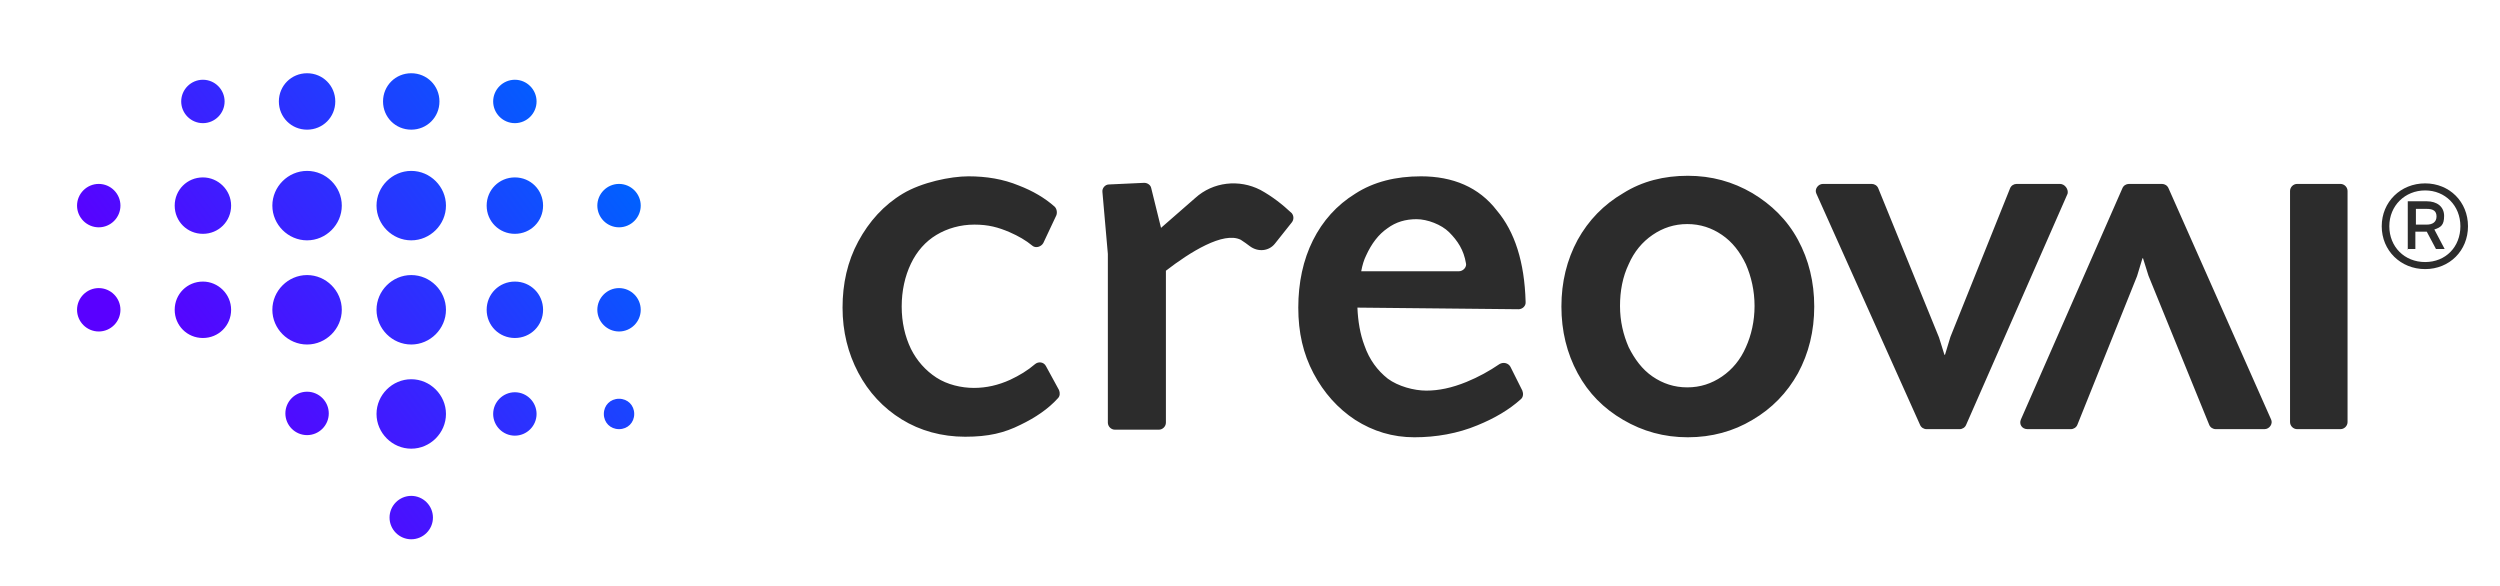
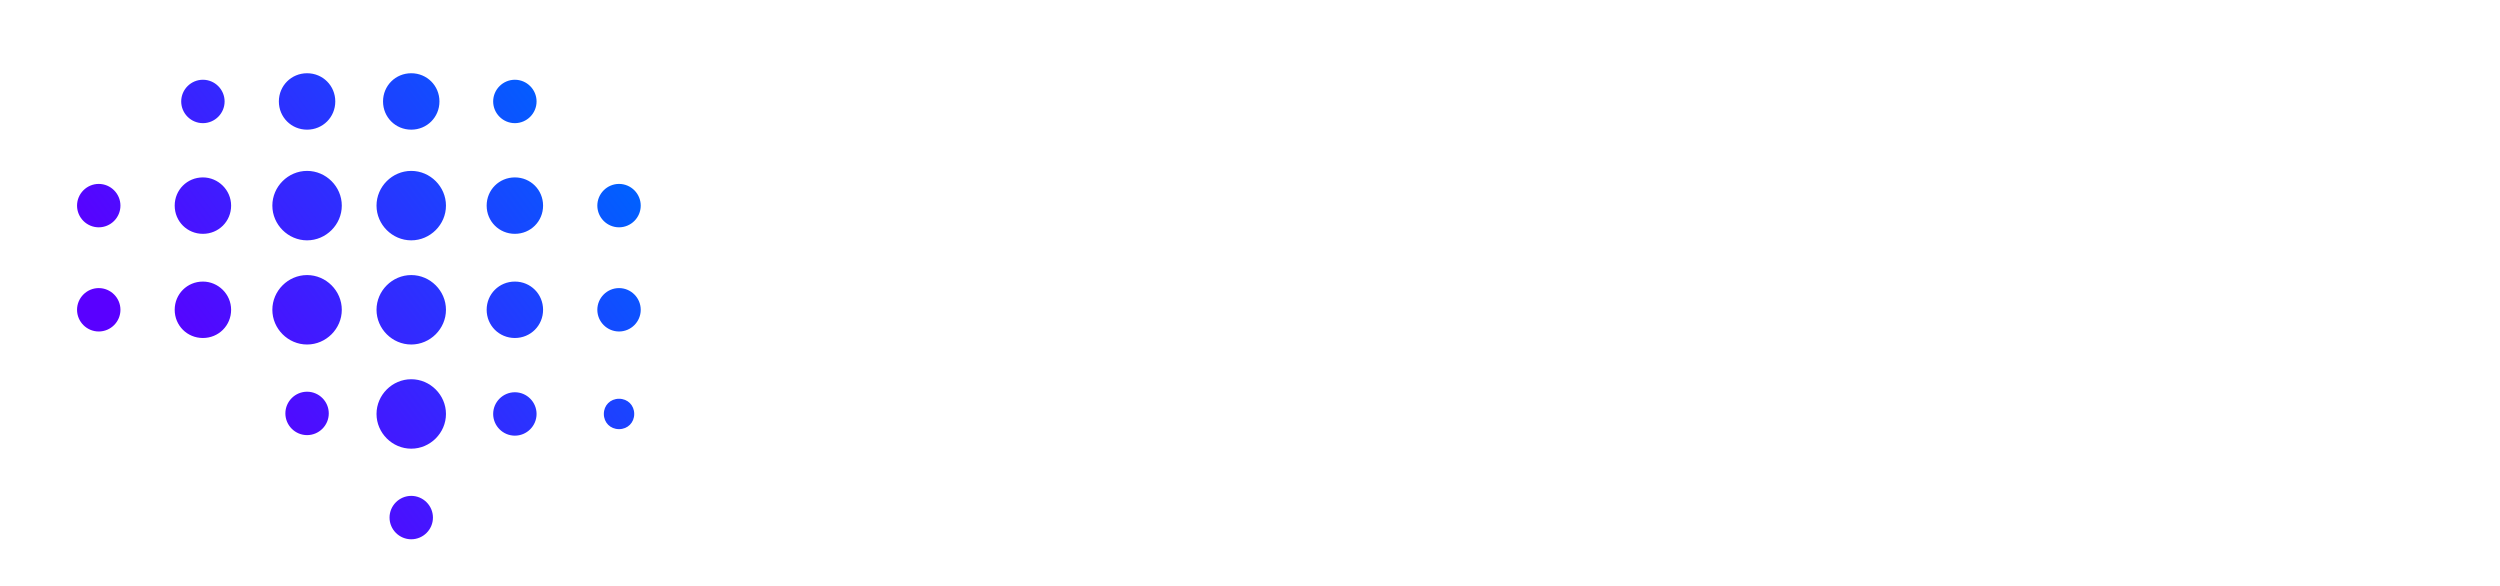
<svg xmlns="http://www.w3.org/2000/svg" id="Layer_1" version="1.1" viewBox="0 0 460.8 108">
  <defs>
    <style>
      .st0 {
        fill: #2c2c2c;
      }

      .st1 {
        fill: url(#linear-gradient);
      }
    </style>
    <linearGradient id="linear-gradient" x1="107.7" y1="-5562.7" x2="30.9" y2="-5620.6" gradientTransform="translate(0 -5540) scale(1 -1)" gradientUnits="userSpaceOnUse">
      <stop offset="0" stop-color="#0060ff" />
      <stop offset=".9" stop-color="#5900ff" />
    </linearGradient>
  </defs>
-   <path class="st0" d="M192.8,67.5c-.4-.8-1.4-.9-2-.4-1.4,1.2-2.9,2.1-4.6,2.9-2.2,1-4.4,1.5-6.7,1.5s-4.9-.6-6.9-1.9-3.6-3.1-4.7-5.3c-1.1-2.3-1.7-4.9-1.7-7.8s.6-5.6,1.7-7.9,2.7-4.1,4.7-5.3,4.4-1.9,7-1.9,4.4.5,6.5,1.4c1.6.7,3,1.5,4.2,2.5.6.5,1.6.2,2-.5l2.4-5.1c.2-.5.1-1.2-.3-1.6-1.8-1.6-4-2.9-6.6-3.9-2.9-1.2-6-1.7-9.3-1.7s-8.6,1.1-12.1,3.2-6.2,5.1-8.2,8.8-2.9,7.8-2.9,12.2,1,8.4,2.9,12,4.6,6.5,8,8.6,7.4,3.2,11.7,3.2,7.2-.7,10.2-2.2c2.7-1.3,5.1-2.9,6.9-4.9.4-.4.4-1,.2-1.5l-2.4-4.4h0ZM261.9,32.5c-4.6,0-8.7,1-12.1,3.2-3.4,2.1-6,5-7.8,8.6s-2.7,7.8-2.7,12.4.9,8.5,2.8,12.1,4.5,6.5,7.7,8.6c3.3,2.1,6.9,3.2,10.9,3.2s8-.7,11.6-2.2c3.2-1.3,5.9-2.9,8-4.8.5-.4.5-1.1.3-1.6l-2.2-4.4c-.4-.7-1.3-.9-2-.5-1.9,1.3-3.9,2.4-6.1,3.3-2.7,1.1-5.1,1.6-7.4,1.6s-5.2-.8-7.1-2.2c-1.9-1.5-3.4-3.5-4.3-6.1-.8-2.1-1.2-4.5-1.3-7l29.7.3c.7,0,1.4-.6,1.3-1.4-.2-7.3-2-12.9-5.3-16.8-3.3-4.3-8.1-6.3-14-6.3h0ZM268.9,50h-18c.2-1.1.5-2.1.9-2.9,1-2.2,2.3-3.9,3.9-5,1.6-1.2,3.4-1.7,5.4-1.7s4.6,1,6,2.4c1.6,1.6,2.7,3.3,3.1,5.7.2.7-.5,1.5-1.3,1.5ZM232.3,35c-3.9-2-8.7-1.5-12,1.5l-6.3,5.5-1.8-7.3c-.1-.6-.7-1-1.3-1l-6.5.3c-.7,0-1.3.7-1.2,1.4l1,11.4h0v31.1c0,.7.6,1.3,1.3,1.3h8.1c.7,0,1.3-.6,1.3-1.3v-28c4.4-3.4,10.6-7.3,13.8-5.7.6.4,1.2.8,1.7,1.2,1.5,1.1,3.5.9,4.6-.5l3.1-3.9c.4-.5.4-1.2,0-1.7-1.7-1.6-3.6-3.1-5.8-4.3h0ZM323,35.6c-3.6-2.1-7.5-3.2-11.9-3.2s-8.4,1-11.9,3.2c-3.6,2.1-6.4,5-8.4,8.6-2,3.7-3,7.8-3,12.3s1,8.6,3,12.3,4.8,6.5,8.4,8.6,7.5,3.2,11.9,3.2,8.4-1.1,11.9-3.2c3.6-2.1,6.4-5,8.4-8.6,2-3.7,3-7.8,3-12.3s-1-8.6-3-12.3-4.9-6.5-8.4-8.6ZM321.8,64c-1,2.3-2.5,4.1-4.4,5.4s-4,2-6.4,2-4.5-.7-6.4-2-3.3-3.2-4.4-5.4c-1-2.3-1.6-4.8-1.6-7.6s.5-5.4,1.6-7.7c1-2.3,2.5-4.1,4.4-5.4s4-2,6.4-2,4.5.7,6.4,2,3.3,3.1,4.4,5.4c1,2.3,1.6,4.9,1.6,7.7s-.6,5.4-1.6,7.6ZM379.7,33.9h-8c-.5,0-1,.3-1.2.8l-11,27.4h0l-1,3.3h-.1l-1-3.2h0l-11.2-27.5c-.2-.5-.7-.8-1.2-.8h-9c-.9,0-1.6,1-1.2,1.8l19.1,42.6c.2.5.7.8,1.2.8h6.1c.5,0,1-.3,1.2-.8l18.7-42.6c.2-.8-.5-1.8-1.4-1.8ZM431.4,33.9h-8c-.7,0-1.3.6-1.3,1.3v42.6c0,.7.6,1.3,1.3,1.3h8c.7,0,1.3-.6,1.3-1.3v-42.6c0-.7-.6-1.3-1.3-1.3ZM399.7,34.7c-.2-.5-.7-.8-1.2-.8h-6.1c-.5,0-1,.3-1.2.8l-18.7,42.6c-.4.9.2,1.8,1.2,1.8h8c.5,0,1-.3,1.2-.8l11-27.4h0l1-3.3h.1l1,3.2h0l11.2,27.5c.2.5.7.8,1.2.8h9c.9,0,1.6-1,1.2-1.8l-18.9-42.6h0Z" />
  <path class="st1" d="M37.4,51.9c-2.9,0-5.2,2.3-5.2,5.2s2.3,5.2,5.2,5.2,5.2-2.3,5.2-5.2-2.4-5.2-5.2-5.2ZM18.2,33.9c-2.2,0-4,1.8-4,4s1.8,4,4,4,4-1.8,4-4-1.8-4-4-4ZM56.6,50.7c-3.5,0-6.4,2.9-6.4,6.4s2.9,6.4,6.4,6.4,6.4-2.9,6.4-6.4-2.9-6.4-6.4-6.4ZM56.6,72.2c-2.2,0-4,1.8-4,4s1.8,4,4,4,4-1.8,4-4-1.8-4-4-4ZM37.4,32.7c-2.9,0-5.2,2.3-5.2,5.2s2.3,5.2,5.2,5.2,5.2-2.3,5.2-5.2-2.4-5.2-5.2-5.2ZM18.2,53.1c-2.2,0-4,1.8-4,4s1.8,4,4,4,4-1.8,4-4-1.8-4-4-4ZM94.9,22.7c2.2,0,4-1.8,4-4s-1.8-4-4-4-4,1.8-4,4,1.8,4,4,4ZM75.8,23.9c2.9,0,5.2-2.3,5.2-5.2s-2.3-5.2-5.2-5.2-5.2,2.3-5.2,5.2,2.3,5.2,5.2,5.2ZM56.6,23.9c2.9,0,5.2-2.3,5.2-5.2s-2.3-5.2-5.2-5.2-5.2,2.3-5.2,5.2,2.3,5.2,5.2,5.2ZM37.4,22.7c2.2,0,4-1.8,4-4s-1.8-4-4-4-4,1.8-4,4,1.8,4,4,4ZM114.1,41.9c2.2,0,4-1.8,4-4s-1.8-4-4-4-4,1.8-4,4,1.8,4,4,4ZM94.9,51.9c-2.9,0-5.2,2.3-5.2,5.2s2.3,5.2,5.2,5.2,5.2-2.3,5.2-5.2-2.3-5.2-5.2-5.2ZM94.9,32.7c-2.9,0-5.2,2.3-5.2,5.2s2.3,5.2,5.2,5.2,5.2-2.3,5.2-5.2-2.3-5.2-5.2-5.2ZM114.1,73.5c-1.6,0-2.8,1.2-2.8,2.8s1.2,2.8,2.8,2.8,2.8-1.2,2.8-2.8-1.2-2.8-2.8-2.8ZM94.9,72.3c-2.2,0-4,1.8-4,4s1.8,4,4,4,4-1.8,4-4-1.8-4-4-4ZM114.1,53.1c-2.2,0-4,1.8-4,4s1.8,4,4,4,4-1.8,4-4-1.8-4-4-4ZM75.8,69.9c-3.5,0-6.4,2.9-6.4,6.4s2.9,6.4,6.4,6.4,6.4-2.9,6.4-6.4-2.9-6.4-6.4-6.4ZM75.8,31.5c-3.5,0-6.4,2.9-6.4,6.4s2.9,6.4,6.4,6.4,6.4-2.9,6.4-6.4-2.9-6.4-6.4-6.4ZM56.6,31.5c-3.5,0-6.4,2.9-6.4,6.4s2.9,6.4,6.4,6.4,6.4-2.9,6.4-6.4-2.9-6.4-6.4-6.4ZM75.8,91.4c-2.2,0-4,1.8-4,4s1.8,4,4,4,4-1.8,4-4-1.8-4-4-4ZM75.8,50.7c-3.5,0-6.4,2.9-6.4,6.4s2.9,6.4,6.4,6.4,6.4-2.9,6.4-6.4-2.9-6.4-6.4-6.4Z" />
-   <path class="st0" d="M439,41.7c0-4.5,3.5-7.9,8-7.9s7.9,3.4,7.9,7.9-3.4,7.9-7.9,7.9-8-3.4-8-7.9ZM453.5,41.7c0-3.8-2.8-6.6-6.5-6.6s-6.6,2.8-6.6,6.6,2.8,6.6,6.6,6.6,6.5-2.8,6.5-6.6ZM443.8,46v-8.9h3.5c1.9,0,3.2,1,3.2,2.7s-.6,2.1-1.8,2.5l1.9,3.6h-1.6l-1.7-3.2h-2.1v3.2h-1.5ZM447.3,38.5h-2v2.9h2c1.1,0,1.8-.5,1.8-1.5s-.6-1.4-1.8-1.4Z" />
</svg>